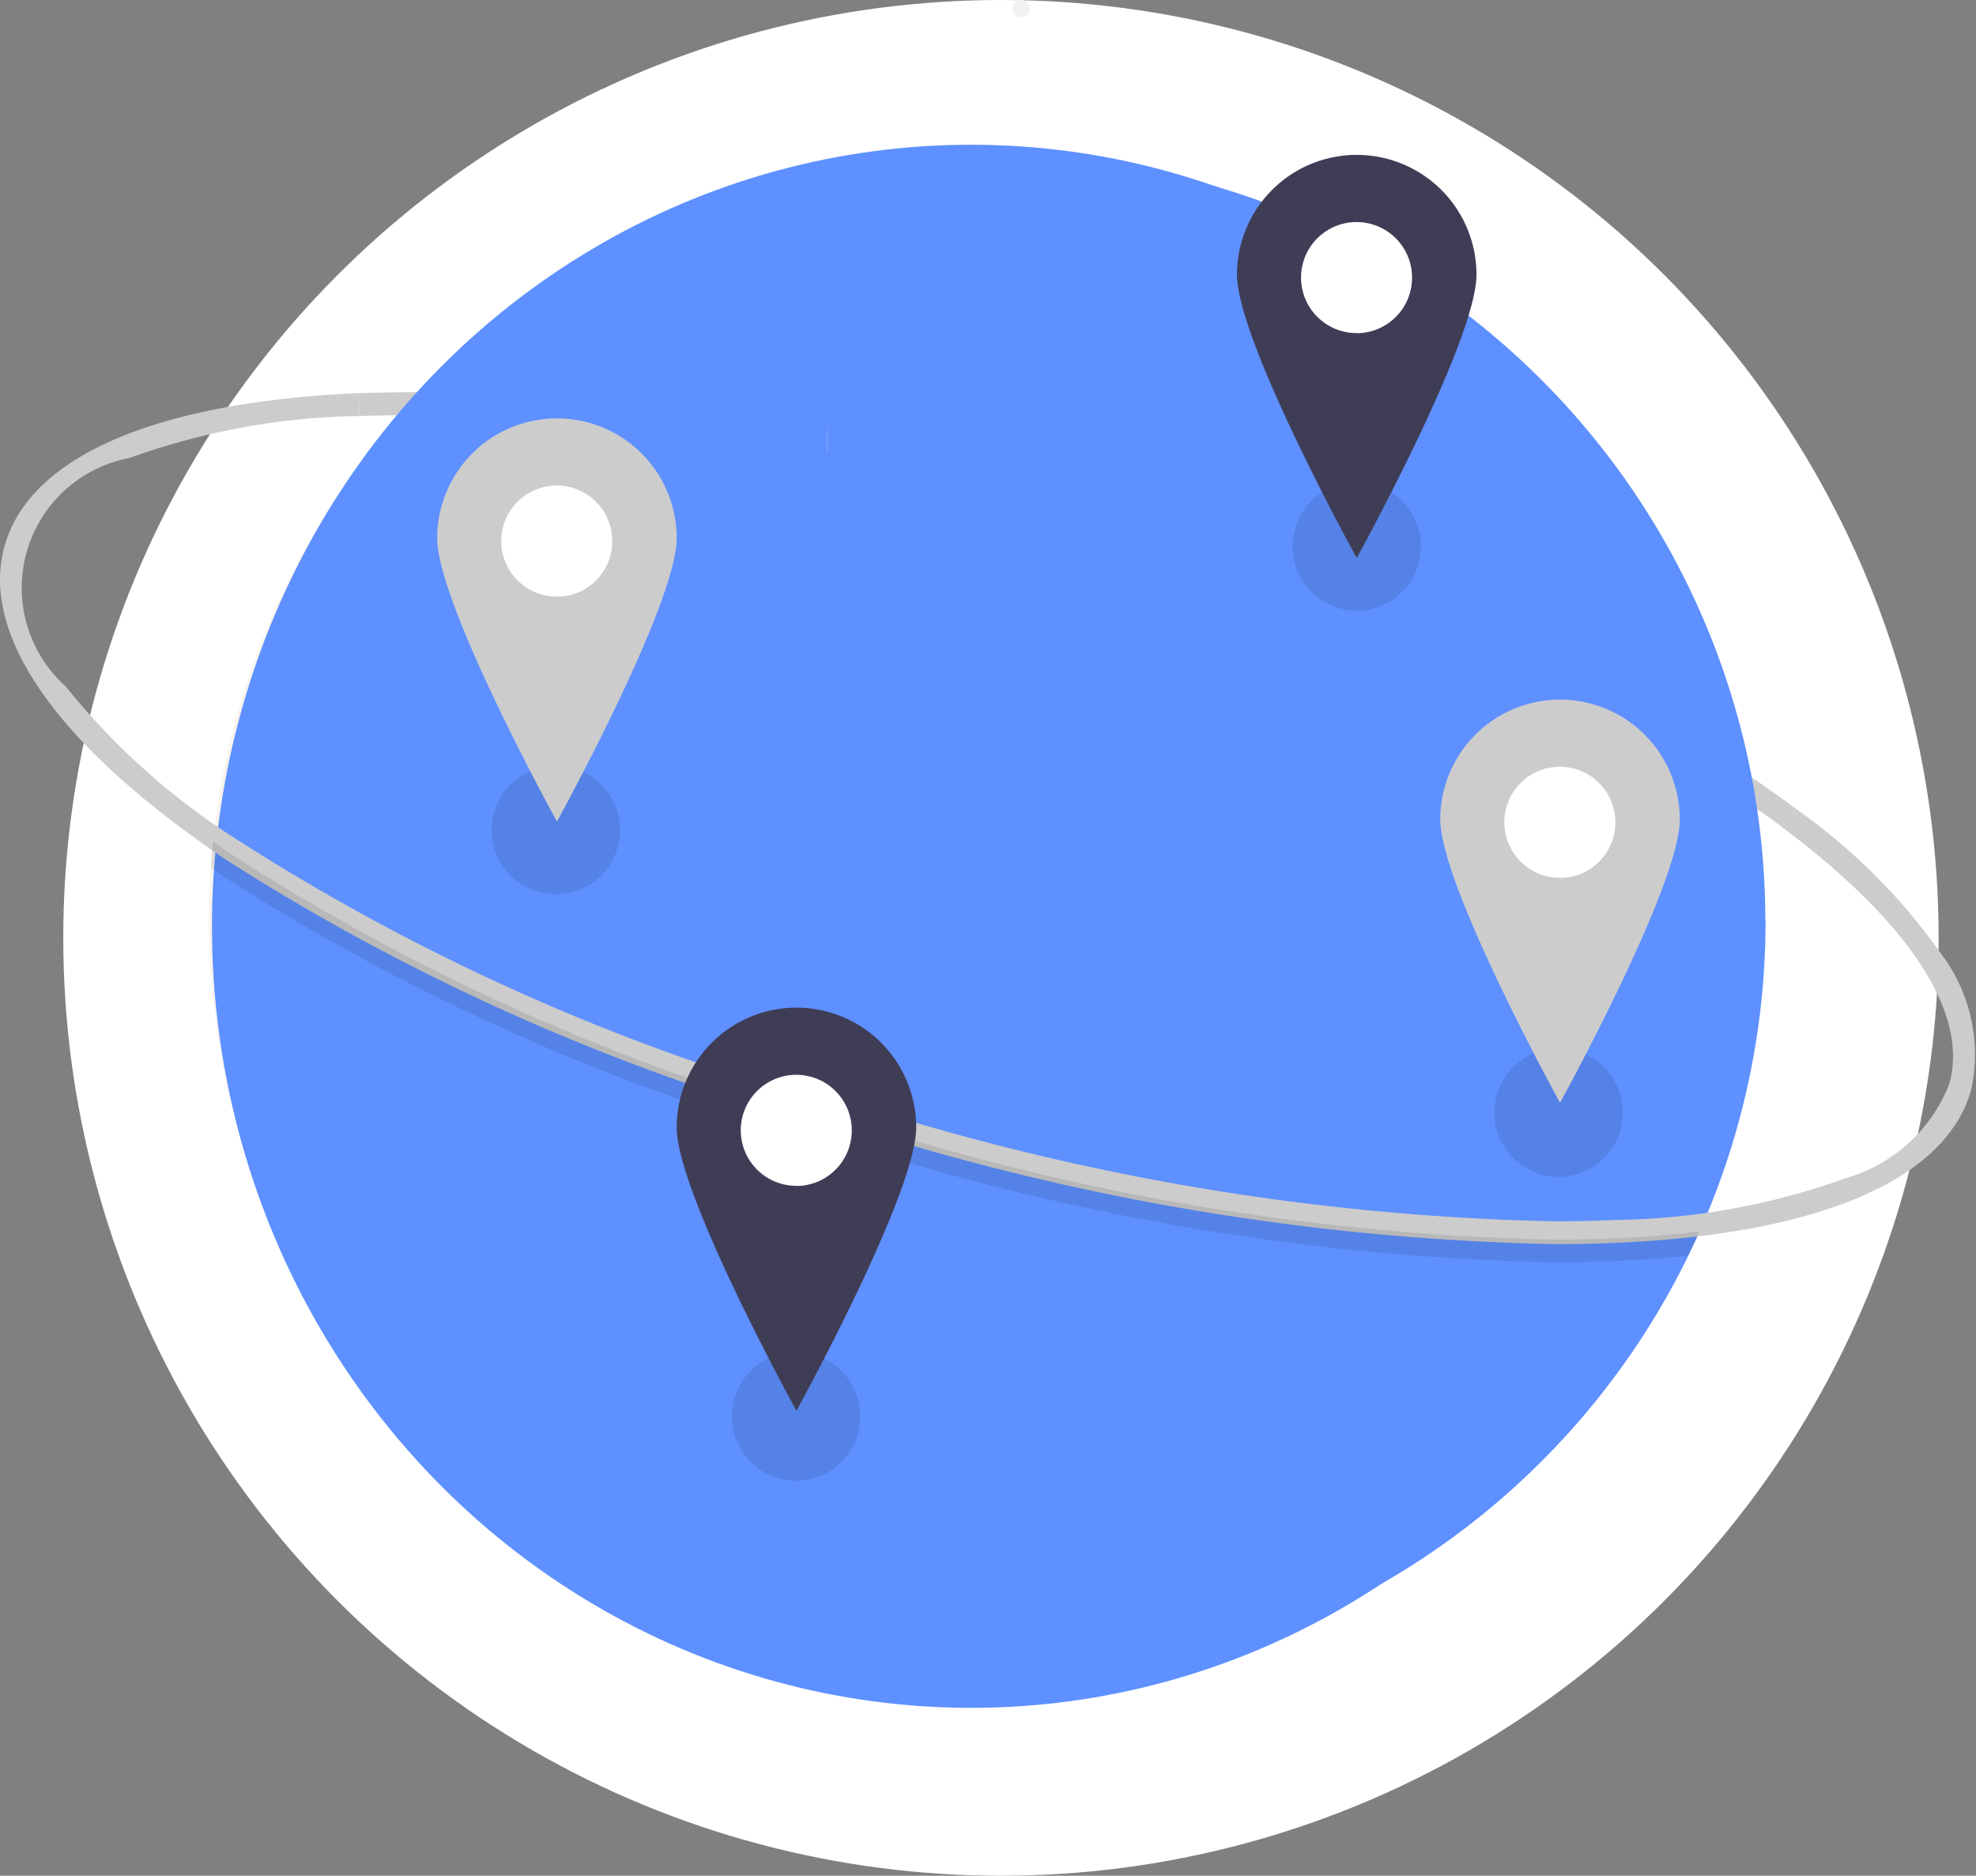
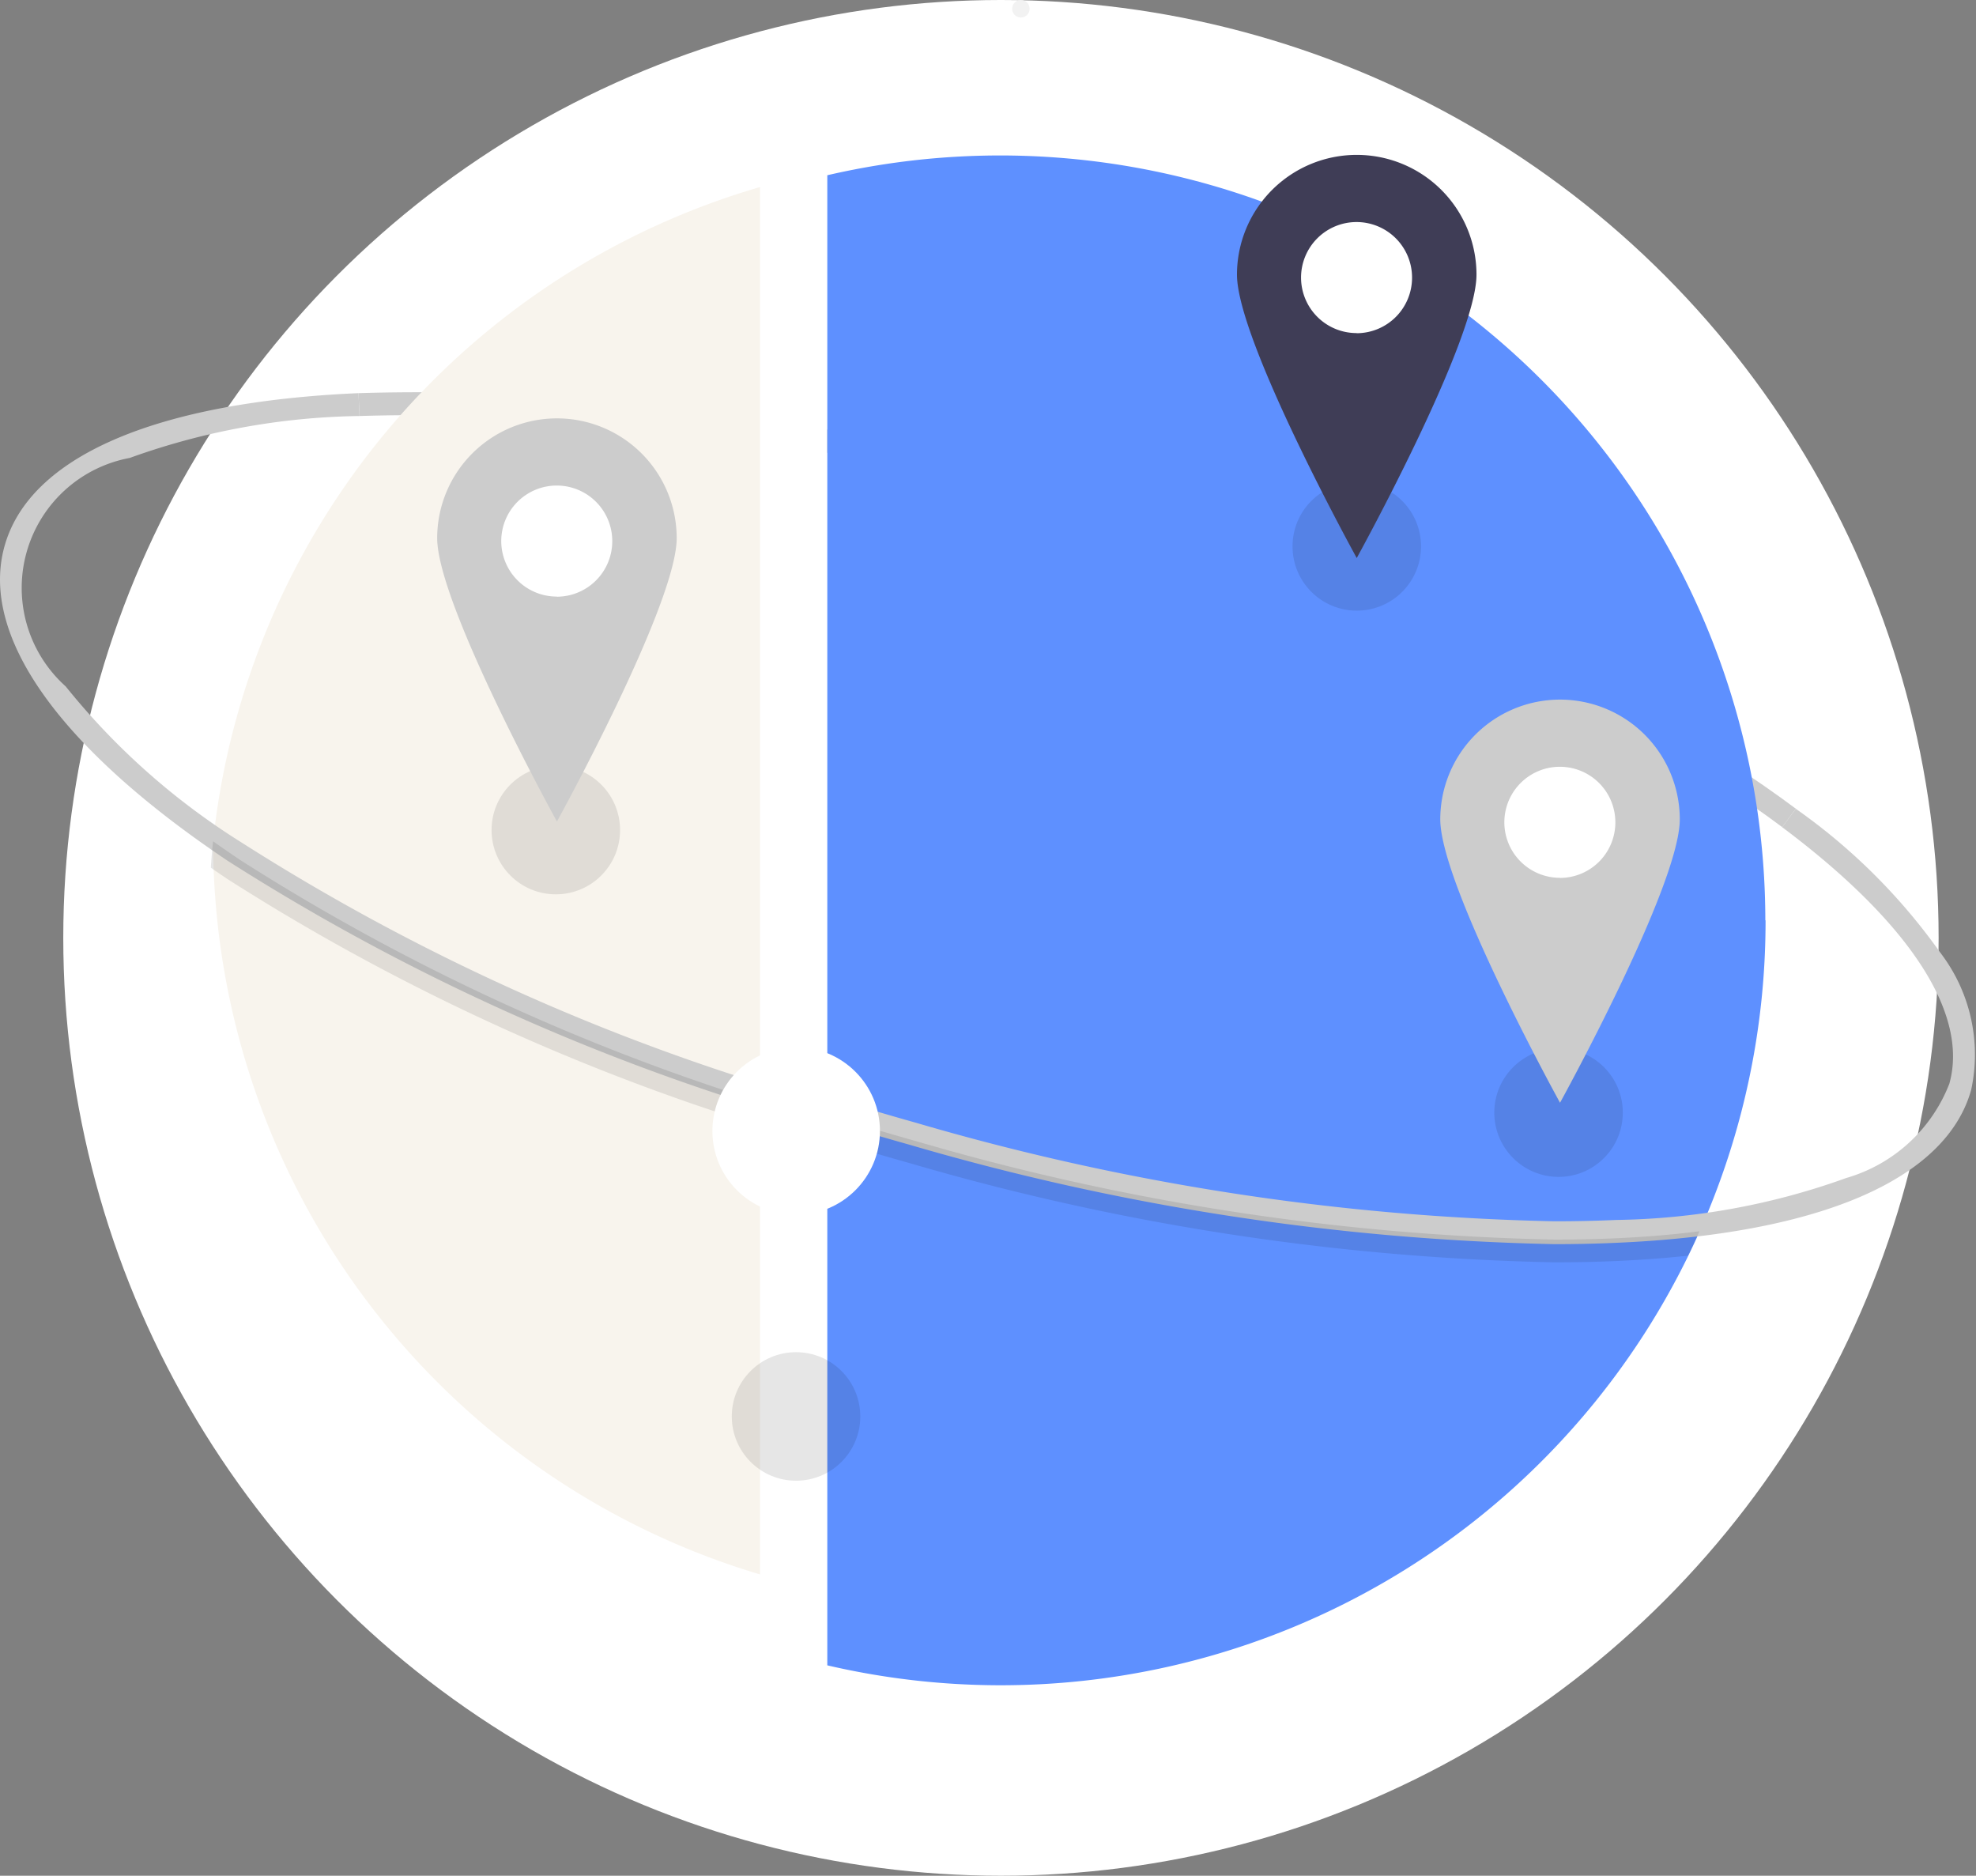
<svg xmlns="http://www.w3.org/2000/svg" width="44.254" height="42" viewBox="0 0 44.254 42">
  <rect x="0" y="0" width="44.254" height="42" fill="#808080" stroke="none" />
  <g id="alle-social-logo" transform="translate(-348.093 -3902.487)">
    <circle id="Ellipse_321" data-name="Ellipse 321" cx="21" cy="21" r="21" transform="translate(349.51 3902.487)" fill="#fff" />
    <g id="Gruppe_5792" data-name="Gruppe 5792" transform="translate(187.84 3788.728)">
      <path id="Pfad_1913" data-name="Pfad 1913" d="M466.415,388.705l.023.512a43.3,43.3,0,0,1,8.879.649v-.519A43.708,43.708,0,0,0,466.415,388.705Z" transform="translate(-298.133 -266.143)" fill="#ccc" />
-       <path id="Pfad_1914" data-name="Pfad 1914" d="M437.971,364.225q-.031.294-.05.592-.041.585-.041,1.18a17.14,17.14,0,0,0,12.248,16.417V349.577A17.131,17.131,0,0,0,437.971,364.225Z" transform="translate(-272.945 -231.63)" fill="#f8f4ed" />
-       <ellipse id="Ellipse_318" data-name="Ellipse 318" cx="17" cy="17.5" rx="17" ry="17.5" transform="translate(165 117)" fill="#5e90ff" />
+       <path id="Pfad_1914" data-name="Pfad 1914" d="M437.971,364.225a17.14,17.14,0,0,0,12.248,16.417V349.577A17.131,17.131,0,0,0,437.971,364.225Z" transform="translate(-272.945 -231.63)" fill="#f8f4ed" />
      <circle id="Ellipse_301" data-name="Ellipse 301" cx="1.439" cy="1.439" r="1.439" transform="translate(171.262 130.906)" opacity="0.1" style="mix-blend-mode: normal;isolation: isolate" />
      <path id="Pfad_1916" data-name="Pfad 1916" d="M403.332,398.978a15.794,15.794,0,0,1-3.909-3.477,2.96,2.96,0,0,1,1.434-5.115,15.794,15.794,0,0,1,5.147-.939l-.023-.512c-4.55.2-7.366,1.42-7.927,3.424s1.212,4.506,4.993,7.045a49.266,49.266,0,0,0,11.836,5.5v-.54A48.524,48.524,0,0,1,403.332,398.978Z" transform="translate(-237.699 -266.373)" fill="#ccc" />
      <path id="Pfad_1917" data-name="Pfad 1917" d="M438.883,474.906q-.313-.21-.608-.42-.031.294-.05.592.183.127.372.254a49.264,49.264,0,0,0,11.836,5.5v-.54A48.546,48.546,0,0,1,438.883,474.906Z" transform="translate(-273.25 -341.89)" opacity="0.1" style="mix-blend-mode: normal;isolation: isolate" />
      <path id="Pfad_1918" data-name="Pfad 1918" d="M561.851,397.261c-2.017-.565-4.016-1.026-5.955-1.38v.521c1.895.349,3.847.8,5.817,1.353,6.272,1.758,11.948,4.32,15.572,7.029l.307-.411C573.919,401.628,568.182,399.036,561.851,397.261Z" transform="translate(-377.119 -272.505)" fill="#ccc" />
      <path id="Pfad_1919" data-name="Pfad 1919" d="M576.908,360.677A17.137,17.137,0,0,0,555.9,343.994v33.365a17.135,17.135,0,0,0,19.281-9.169q.132-.27.255-.546a17.065,17.065,0,0,0,1.477-6.967Z" transform="translate(-377.119 -226.311)" fill="#5e90ff" />
      <circle id="Ellipse_302" data-name="Ellipse 302" cx="1.439" cy="1.439" r="1.439" transform="translate(176.642 144.036)" opacity="0.1" style="mix-blend-mode: normal;isolation: isolate" />
      <circle id="Ellipse_303" data-name="Ellipse 303" cx="0.196" cy="0.196" r="0.196" transform="translate(182.92 113.759)" fill="#f2f2f2" />
      <circle id="Ellipse_310" data-name="Ellipse 310" cx="1.439" cy="1.439" r="1.439" transform="translate(189.2 124.554)" opacity="0.1" style="mix-blend-mode: normal;isolation: isolate" />
      <circle id="Ellipse_311" data-name="Ellipse 311" cx="1.439" cy="1.439" r="1.439" transform="translate(193.719 137.233)" opacity="0.1" style="mix-blend-mode: normal;isolation: isolate" />
      <path id="Pfad_1922" data-name="Pfad 1922" d="M580.824,471.514a13.4,13.4,0,0,0-3.233-3.218l-.307.411c2.855,2.135,4.185,4.175,3.745,5.745a3.529,3.529,0,0,1-2.309,2.111,15.8,15.8,0,0,1-5.147.939q-.677.03-1.39.03a54.869,54.869,0,0,1-14.3-2.207q-1.008-.283-1.992-.591v.537q.916.285,1.853.548a55.379,55.379,0,0,0,14.437,2.225c.481,0,.952-.01,1.41-.031,4.55-.2,7.366-1.42,7.927-3.424A3.749,3.749,0,0,0,580.824,471.514Z" transform="translate(-377.119 -336.427)" fill="#ccc" />
      <path id="Pfad_1923" data-name="Pfad 1923" d="M573.573,529.461q-.677.03-1.39.03a54.863,54.863,0,0,1-14.3-2.206q-1.008-.283-1.991-.591v.537q.916.285,1.853.548A55.392,55.392,0,0,0,572.186,530c.481,0,.953-.01,1.411-.031q.83-.037,1.58-.118.133-.27.255-.546Q574.559,529.416,573.573,529.461Z" transform="translate(-377.119 -387.976)" opacity="0.1" style="mix-blend-mode: normal;isolation: isolate" />
      <circle id="Ellipse_312" data-name="Ellipse 312" cx="1.876" cy="1.876" r="1.876" transform="translate(188.757 118.113)" fill="#fff" />
      <path id="Pfad_1924" data-name="Pfad 1924" d="M636.861,343.45a2.682,2.682,0,0,0-2.682,2.682c0,1.481,2.682,6.345,2.682,6.345s2.682-4.864,2.682-6.345A2.682,2.682,0,0,0,636.861,343.45Zm0,3.99A1.243,1.243,0,1,1,638.1,346.2a1.243,1.243,0,0,1-1.243,1.243Z" transform="translate(-446.223 -226.223)" fill="#3f3d56" />
      <circle id="Ellipse_315" data-name="Ellipse 315" cx="1.876" cy="1.876" r="1.876" transform="translate(193.309 130.31)" fill="#fff" />
      <path id="Pfad_1927" data-name="Pfad 1927" d="M677.861,422.45a2.682,2.682,0,0,0-2.682,2.682c0,1.481,2.682,6.345,2.682,6.345s2.682-4.864,2.682-6.345a2.682,2.682,0,0,0-2.682-2.682Zm0,3.99A1.243,1.243,0,1,1,679.1,425.2a1.243,1.243,0,0,1-1.243,1.243Z" transform="translate(-482.67 -293.026)" fill="#ccc" />
      <circle id="Ellipse_316" data-name="Ellipse 316" cx="1.876" cy="1.876" r="1.876" transform="translate(170.845 124.013)" fill="#fff" />
      <path id="Pfad_1928" data-name="Pfad 1928" d="M471.861,386.45a2.682,2.682,0,0,0-2.682,2.682c0,1.481,2.682,6.345,2.682,6.345s2.682-4.864,2.682-6.345A2.682,2.682,0,0,0,471.861,386.45Zm0,3.99A1.243,1.243,0,1,1,473.1,389.2a1.243,1.243,0,0,1-1.243,1.243Z" transform="translate(-299.135 -263.323)" fill="#ccc" />
      <circle id="Ellipse_317" data-name="Ellipse 317" cx="1.876" cy="1.876" r="1.876" transform="translate(176.208 137.207)" fill="#fff" />
-       <path id="Pfad_1929" data-name="Pfad 1929" d="M477.861,473.45a2.682,2.682,0,0,0-2.682,2.682c0,1.481,2.682,6.345,2.682,6.345s2.682-4.864,2.682-6.345A2.682,2.682,0,0,0,477.861,473.45Zm0,3.99A1.243,1.243,0,1,1,479.1,476.2a1.243,1.243,0,0,1-1.243,1.243Z" transform="translate(-299.771 -337.129)" fill="#3f3d56" />
    </g>
  </g>
</svg>